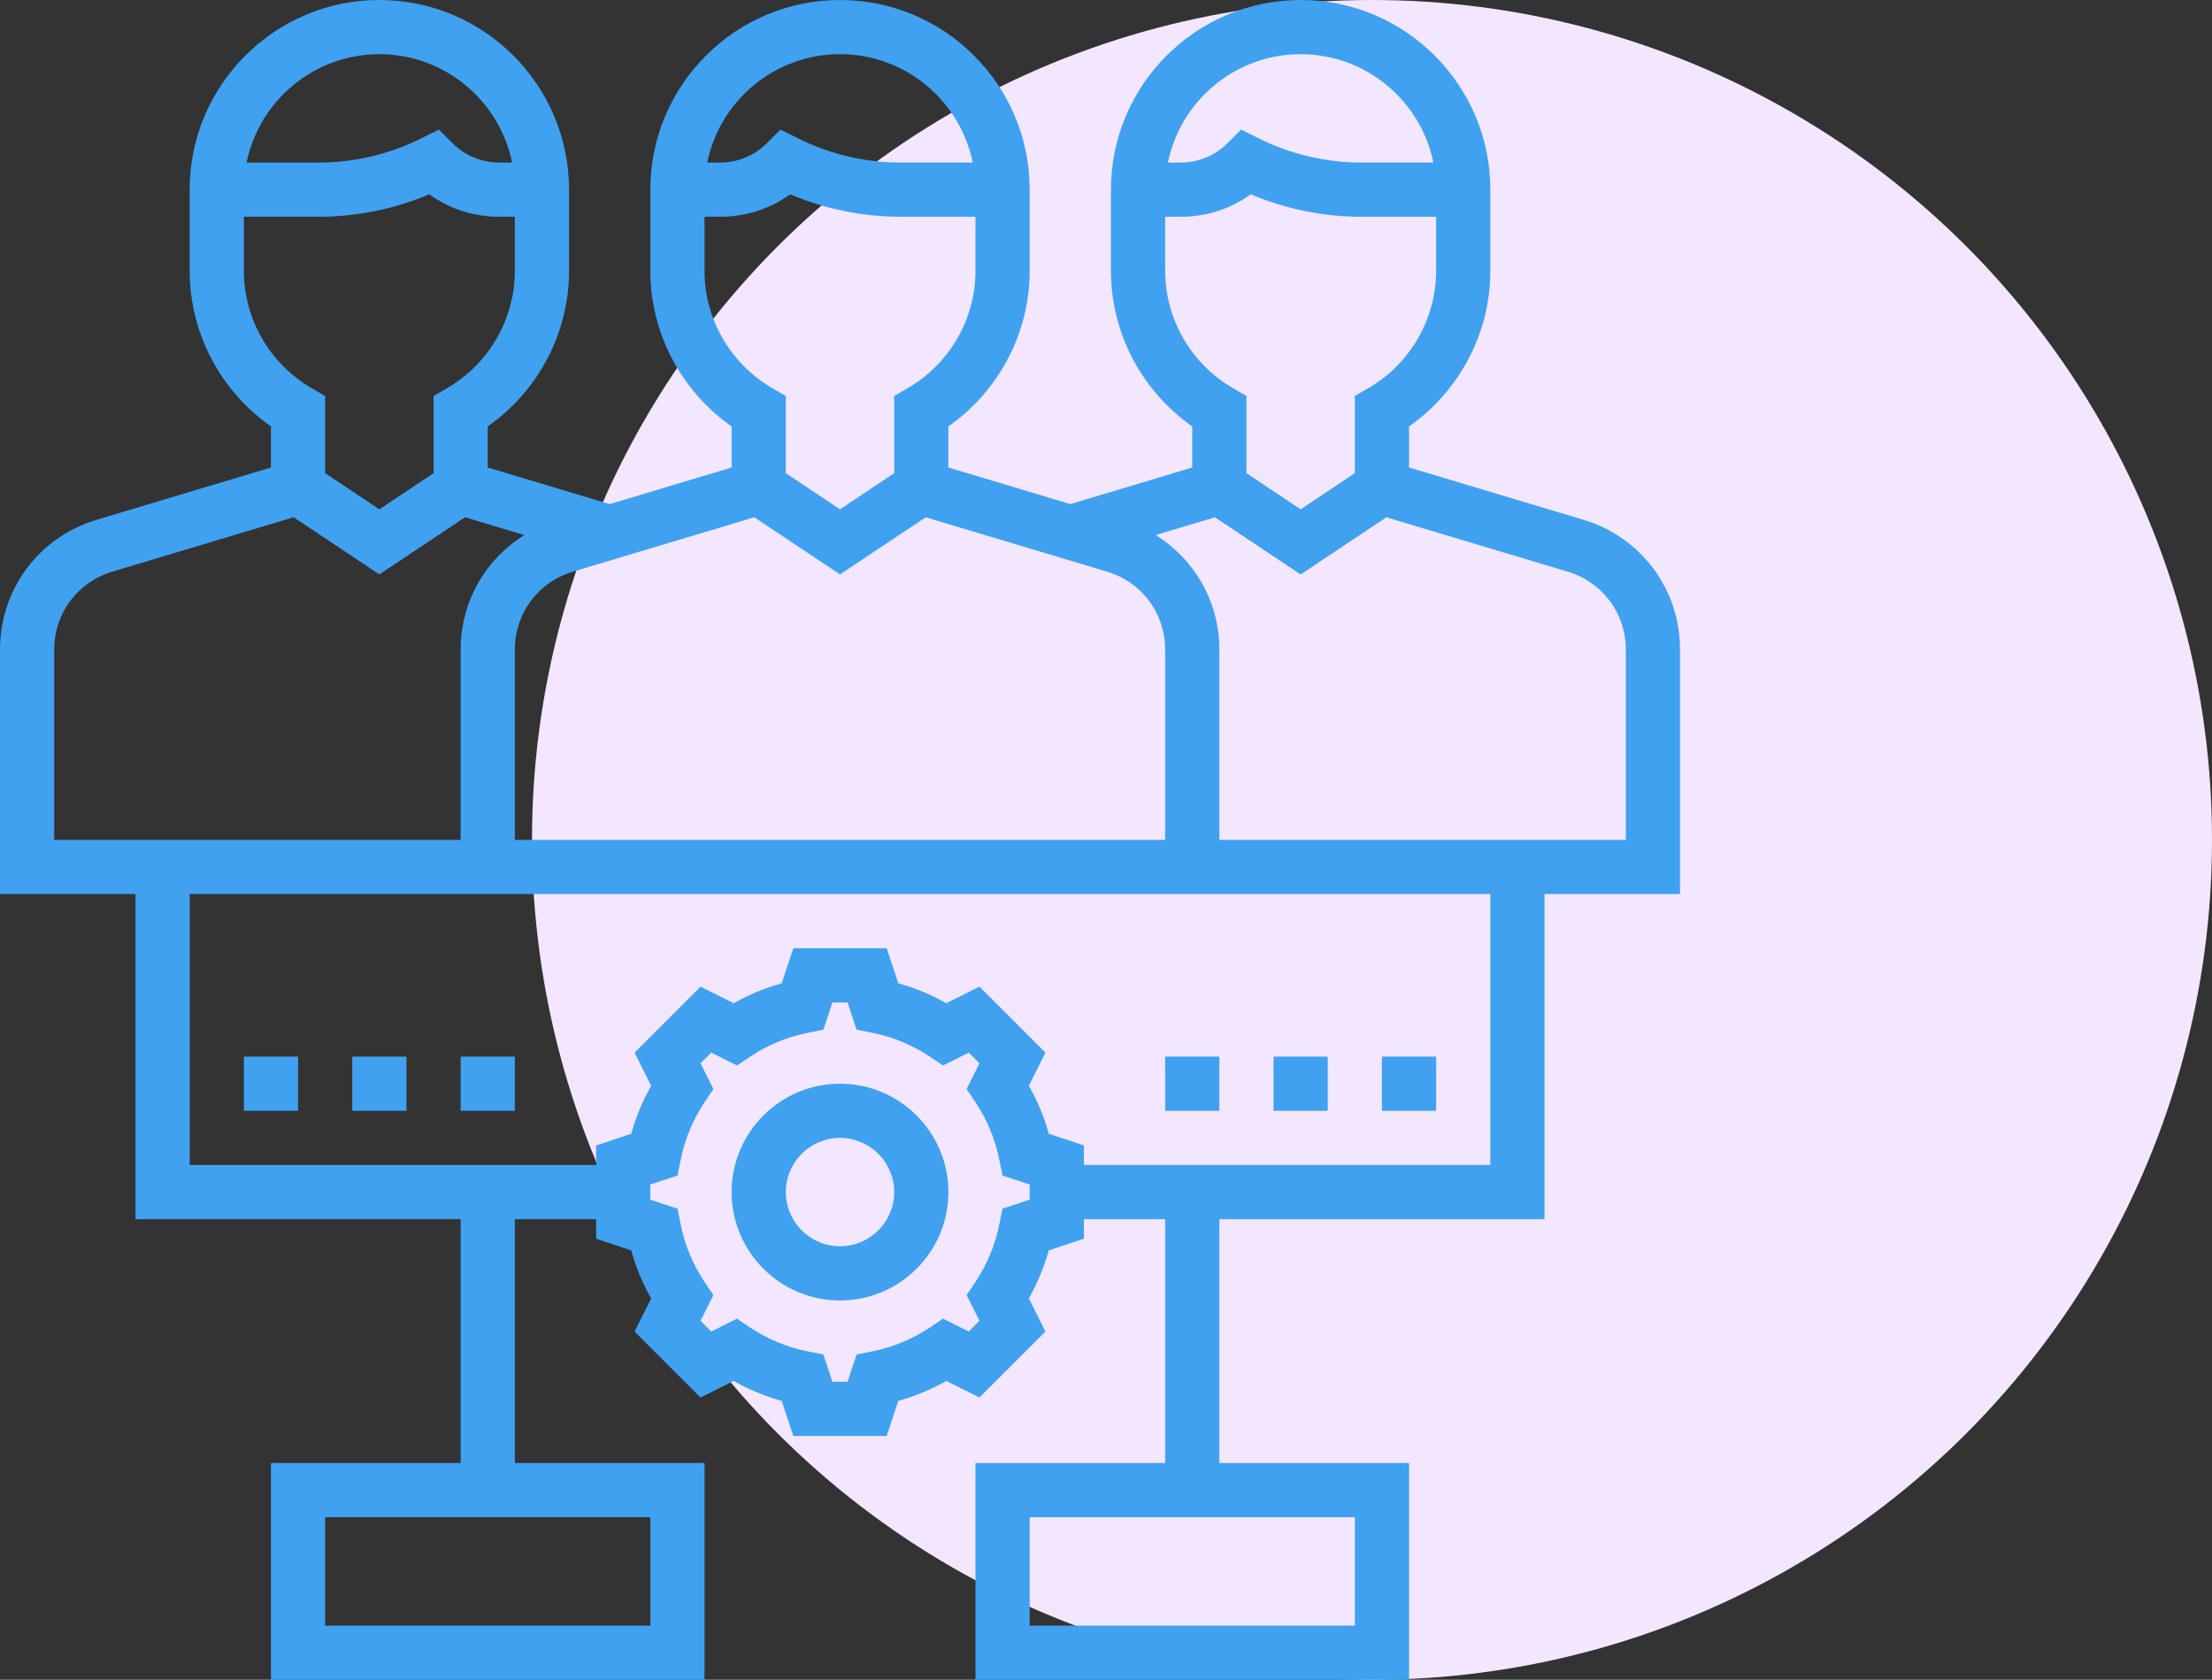
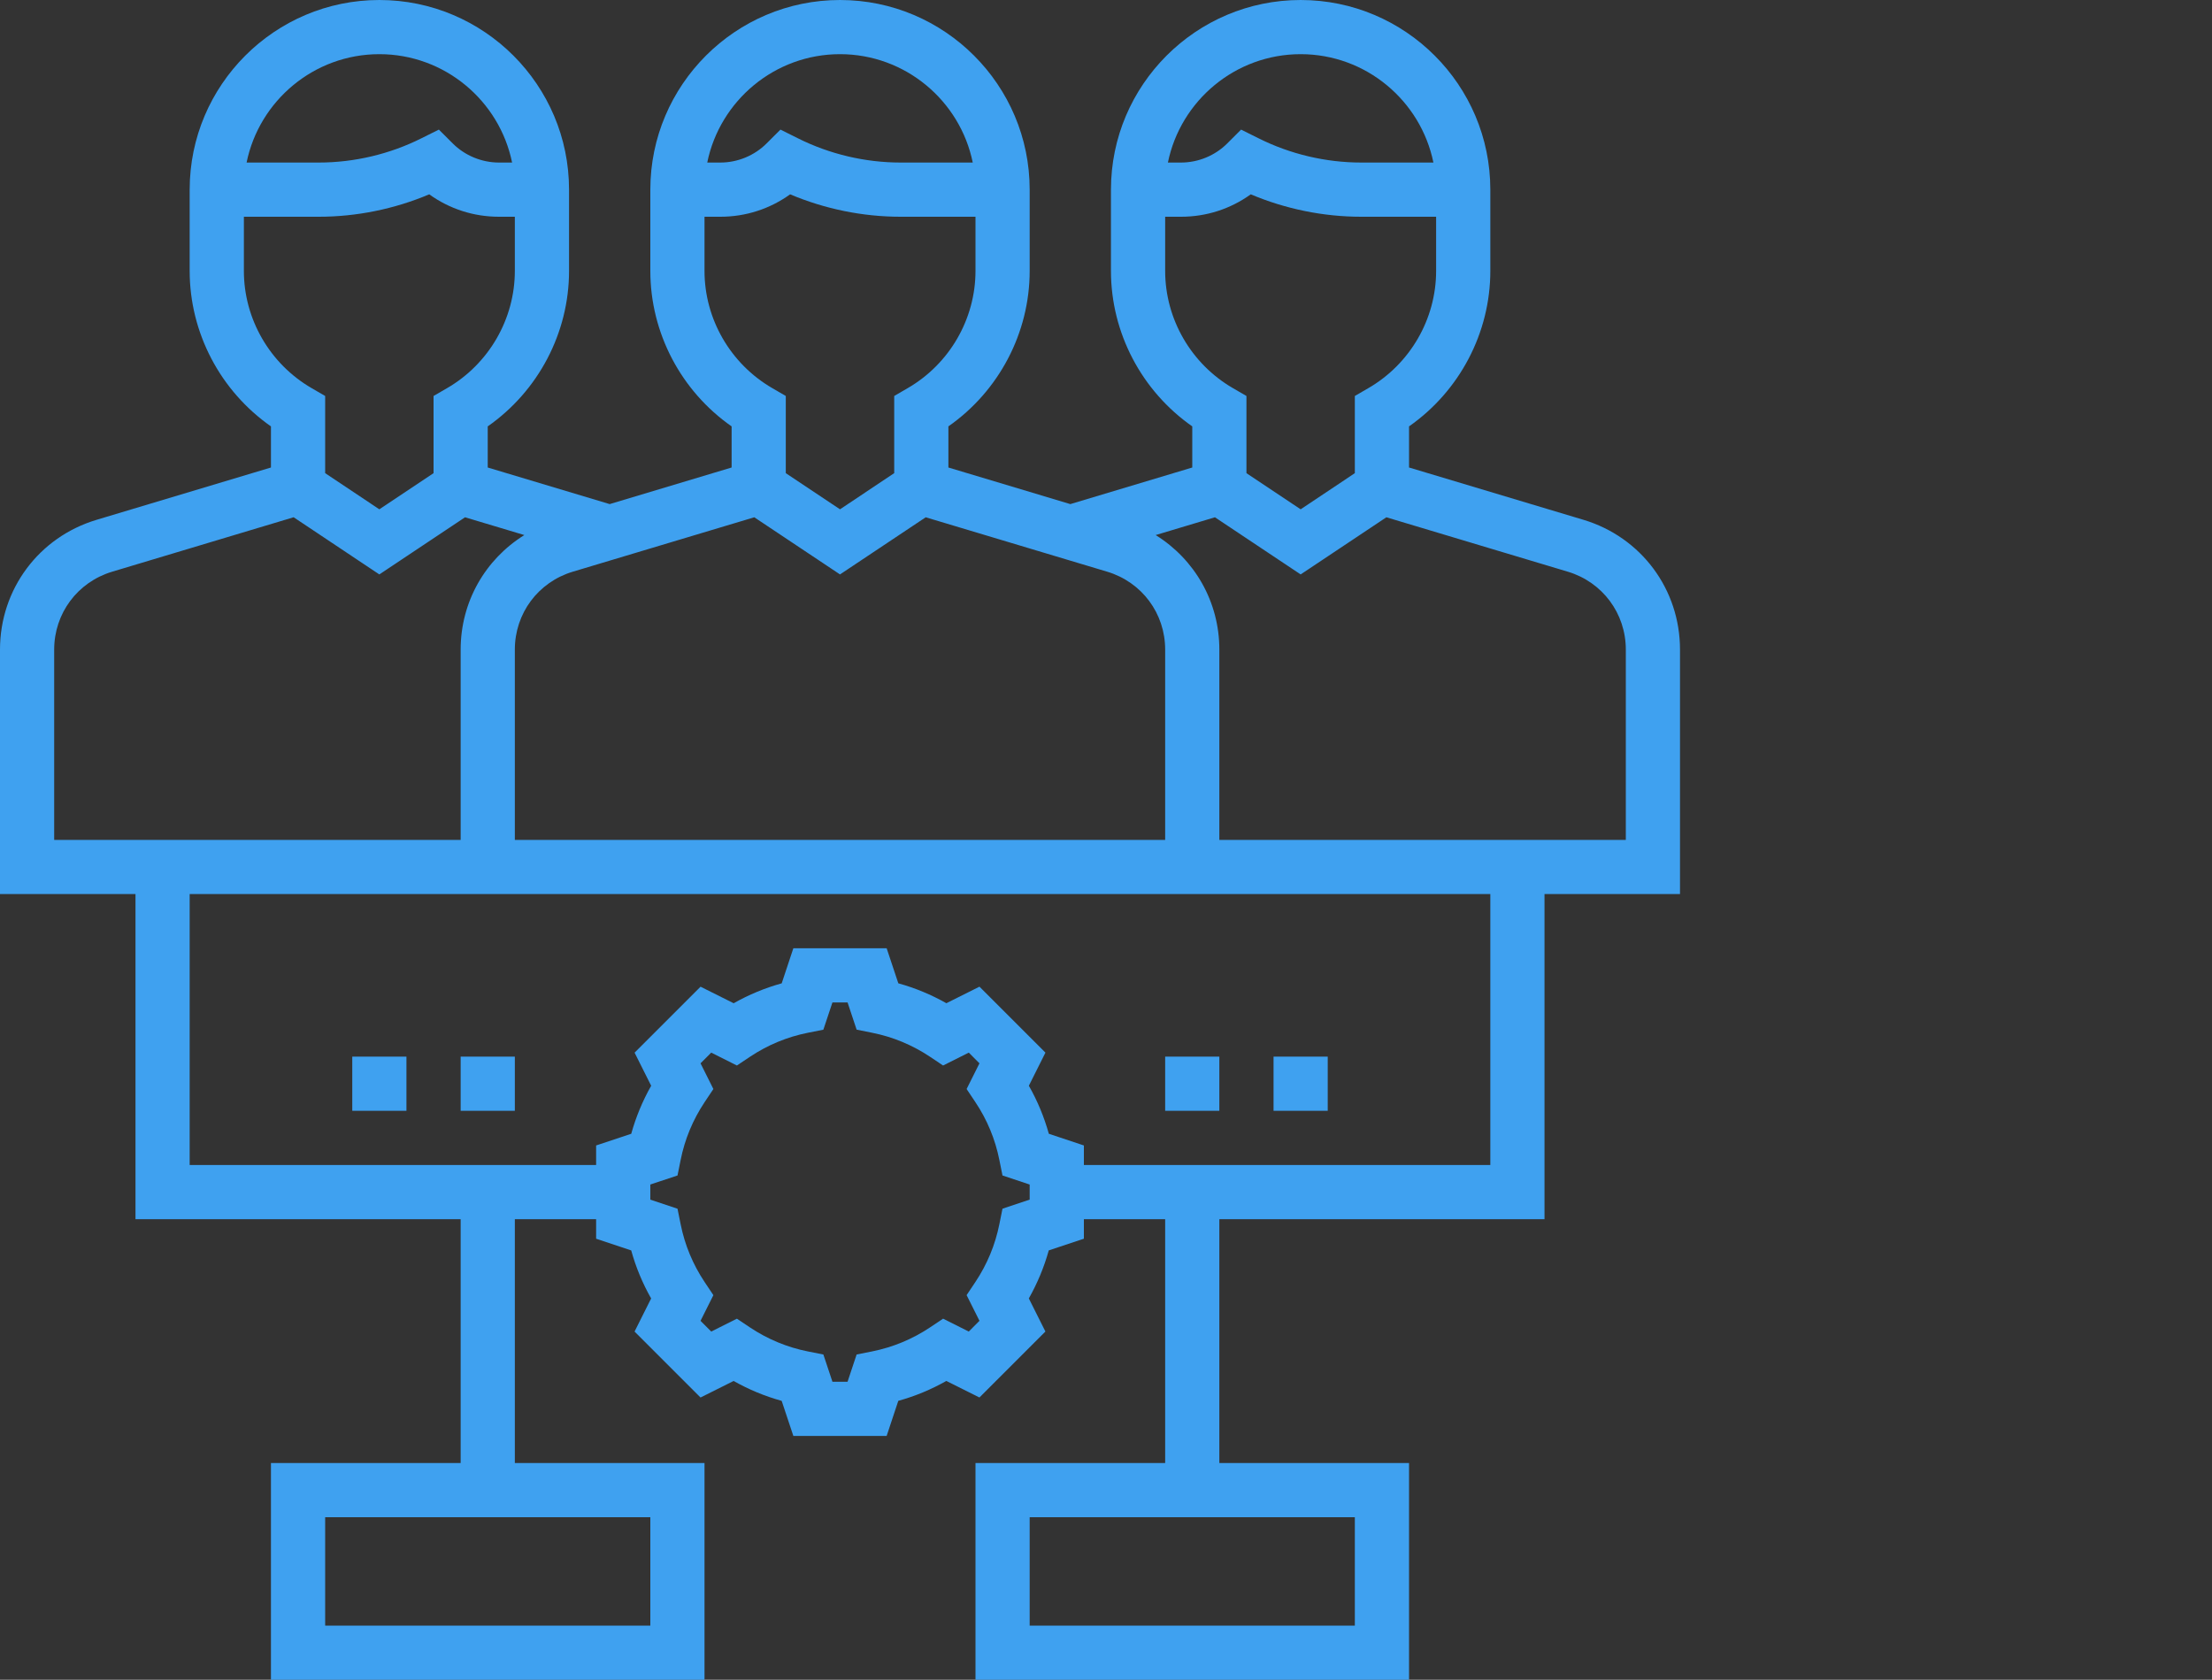
<svg xmlns="http://www.w3.org/2000/svg" width="79" height="60" viewBox="0 0 79 60" fill="none">
  <rect x="0" y="0" width="79" height="60" fill="#333333" stroke="none" />
-   <circle cx="49" cy="30" r="30" fill="#F3E6FF" />
  <path d="M60 23.203C60 21.049 58.614 19.187 56.552 18.567L50.323 16.699V15.23C52.126 13.97 53.226 11.891 53.226 9.677V6.774C53.226 3.039 50.187 0 46.452 0C42.716 0 39.677 3.039 39.677 6.774V9.677C39.677 11.892 40.777 13.97 42.581 15.23V16.699L38.226 18.006L33.871 16.699V15.23C35.675 13.97 36.774 11.891 36.774 9.677V6.774C36.774 3.039 33.735 0 30 0C26.265 0 23.226 3.039 23.226 6.774V9.677C23.226 11.892 24.325 13.97 26.129 15.23V16.699L21.774 18.006L17.419 16.699V15.23C19.223 13.97 20.323 11.891 20.323 9.677V6.774C20.323 3.039 17.284 0 13.548 0C9.813 0 6.774 3.039 6.774 6.774V9.677C6.774 11.892 7.874 13.97 9.677 15.23V16.699L3.448 18.568C1.386 19.187 0 21.049 0 23.203V31.936H4.839V43.548H16.452V52.258H9.677V60H25.161V52.258H18.387V43.548H21.29V44.246L22.543 44.664C22.709 45.263 22.947 45.837 23.255 46.38L22.663 47.562L25.019 49.918L26.201 49.327C26.743 49.634 27.317 49.872 27.917 50.038L28.334 51.29H31.666L32.082 50.037C32.682 49.871 33.255 49.633 33.798 49.326L34.98 49.917L37.336 47.561L36.744 46.379C37.051 45.835 37.289 45.262 37.456 44.663L38.71 44.246V43.548H41.613V52.258H34.839V60H50.323V52.258H43.548V43.548H55.161V31.936H60V23.203ZM23.226 58.065H11.613V54.194H23.226V58.065ZM48.387 58.065H36.774V54.194H48.387V58.065ZM46.452 1.935C48.788 1.935 50.743 3.601 51.193 5.806H48.615C47.35 5.806 46.082 5.507 44.949 4.94L44.324 4.629L43.831 5.122C43.398 5.557 42.795 5.806 42.18 5.806H41.711C42.161 3.601 44.115 1.935 46.452 1.935ZM41.613 9.677V7.742H42.18C43.087 7.742 43.949 7.461 44.67 6.941C45.914 7.467 47.265 7.742 48.615 7.742H51.29V9.677C51.29 11.394 50.363 12.999 48.87 13.864L48.387 14.144V16.901L46.452 18.192L44.516 16.901V14.144L44.033 13.864C42.54 12.999 41.613 11.394 41.613 9.677ZM30 1.935C32.336 1.935 34.291 3.601 34.741 5.806H32.164C30.898 5.806 29.631 5.507 28.497 4.94L27.873 4.629L27.379 5.122C26.946 5.557 26.343 5.806 25.728 5.806H25.259C25.709 3.601 27.664 1.935 30 1.935ZM25.161 9.677V7.742H25.728C26.635 7.742 27.497 7.461 28.219 6.941C29.463 7.467 30.814 7.742 32.164 7.742H34.839V9.677C34.839 11.394 33.912 12.999 32.418 13.864L31.936 14.144V16.901L30 18.192L28.064 16.901V14.144L27.582 13.864C26.088 12.999 25.161 11.394 25.161 9.677ZM26.939 18.477L30 20.518L33.061 18.477L39.544 20.421C40.782 20.793 41.613 21.911 41.613 23.203V30H18.387V23.203C18.387 21.911 19.218 20.793 20.456 20.421L26.939 18.477ZM13.548 1.935C15.885 1.935 17.839 3.601 18.289 5.806H17.82C17.205 5.806 16.602 5.557 16.168 5.122L15.674 4.629L15.05 4.94C13.918 5.507 12.65 5.806 11.385 5.806H8.807C9.257 3.601 11.212 1.935 13.548 1.935ZM8.71 9.677V7.742H11.385C12.735 7.742 14.086 7.467 15.33 6.941C16.051 7.461 16.914 7.742 17.82 7.742H18.387V9.677C18.387 11.394 17.46 12.999 15.967 13.864L15.484 14.144V16.901L13.548 18.192L11.613 16.901V14.144L11.13 13.864C9.637 12.999 8.71 11.394 8.71 9.677ZM1.935 23.203C1.935 21.911 2.767 20.793 4.005 20.421L10.487 18.476L13.548 20.518L16.609 18.477L18.726 19.112C17.333 19.978 16.452 21.494 16.452 23.203V30H1.935V23.203ZM36.774 42.85L35.803 43.174L35.692 43.725C35.544 44.466 35.255 45.162 34.834 45.794L34.522 46.261L34.981 47.178L34.599 47.562L33.682 47.102L33.215 47.414C32.583 47.836 31.886 48.123 31.145 48.272L30.594 48.381L30.27 49.355H29.73L29.406 48.382L28.855 48.273C28.114 48.125 27.418 47.837 26.785 47.415L26.318 47.103L25.401 47.562L25.019 47.179L25.478 46.262L25.166 45.795C24.744 45.163 24.456 44.467 24.308 43.726L24.197 43.175L23.226 42.85V42.31L24.197 41.987L24.308 41.436C24.456 40.693 24.745 39.998 25.166 39.366L25.478 38.899L25.019 37.981L25.401 37.599L26.318 38.059L26.785 37.747C27.417 37.325 28.114 37.037 28.855 36.889L29.406 36.779L29.73 35.806H30.27L30.594 36.779L31.145 36.889C31.886 37.036 32.582 37.325 33.215 37.747L33.682 38.059L34.599 37.599L34.981 37.981L34.522 38.899L34.834 39.366C35.256 39.997 35.544 40.693 35.692 41.436L35.803 41.987L36.774 42.311V42.85ZM53.226 41.613H38.71V40.915L37.458 40.497C37.291 39.898 37.053 39.323 36.745 38.782L37.337 37.599L34.981 35.243L33.799 35.834C33.257 35.528 32.683 35.289 32.083 35.123L31.666 33.871H28.334L27.918 35.124C27.318 35.29 26.745 35.529 26.202 35.835L25.02 35.244L22.664 37.6L23.256 38.782C22.949 39.325 22.711 39.899 22.544 40.498L21.29 40.915V41.613H6.774V31.936H53.226V41.613ZM58.065 30H43.548V23.203C43.548 21.494 42.667 19.978 41.274 19.112L43.391 18.477L46.452 20.518L49.513 18.477L55.995 20.421C57.233 20.793 58.065 21.911 58.065 23.203V30Z" fill="#3FA1F0" />
-   <path d="M30 38.71C27.865 38.71 26.129 40.446 26.129 42.581C26.129 44.715 27.865 46.452 30 46.452C32.135 46.452 33.871 44.715 33.871 42.581C33.871 40.446 32.135 38.71 30 38.71ZM30 44.516C28.933 44.516 28.065 43.648 28.065 42.581C28.065 41.513 28.933 40.645 30 40.645C31.068 40.645 31.936 41.513 31.936 42.581C31.936 43.648 31.068 44.516 30 44.516Z" fill="#3FA1F0" />
-   <path d="M8.71 37.742H10.645V39.677H8.71V37.742Z" fill="#3FA1F0" />
  <path d="M12.581 37.742H14.516V39.677H12.581V37.742Z" fill="#3FA1F0" />
  <path d="M16.452 37.742H18.387V39.677H16.452V37.742Z" fill="#3FA1F0" />
  <path d="M41.613 37.742H43.548V39.677H41.613V37.742Z" fill="#3FA1F0" />
  <path d="M45.484 37.742H47.419V39.677H45.484V37.742Z" fill="#3FA1F0" />
-   <path d="M49.355 37.742H51.29V39.677H49.355V37.742Z" fill="#3FA1F0" />
</svg>